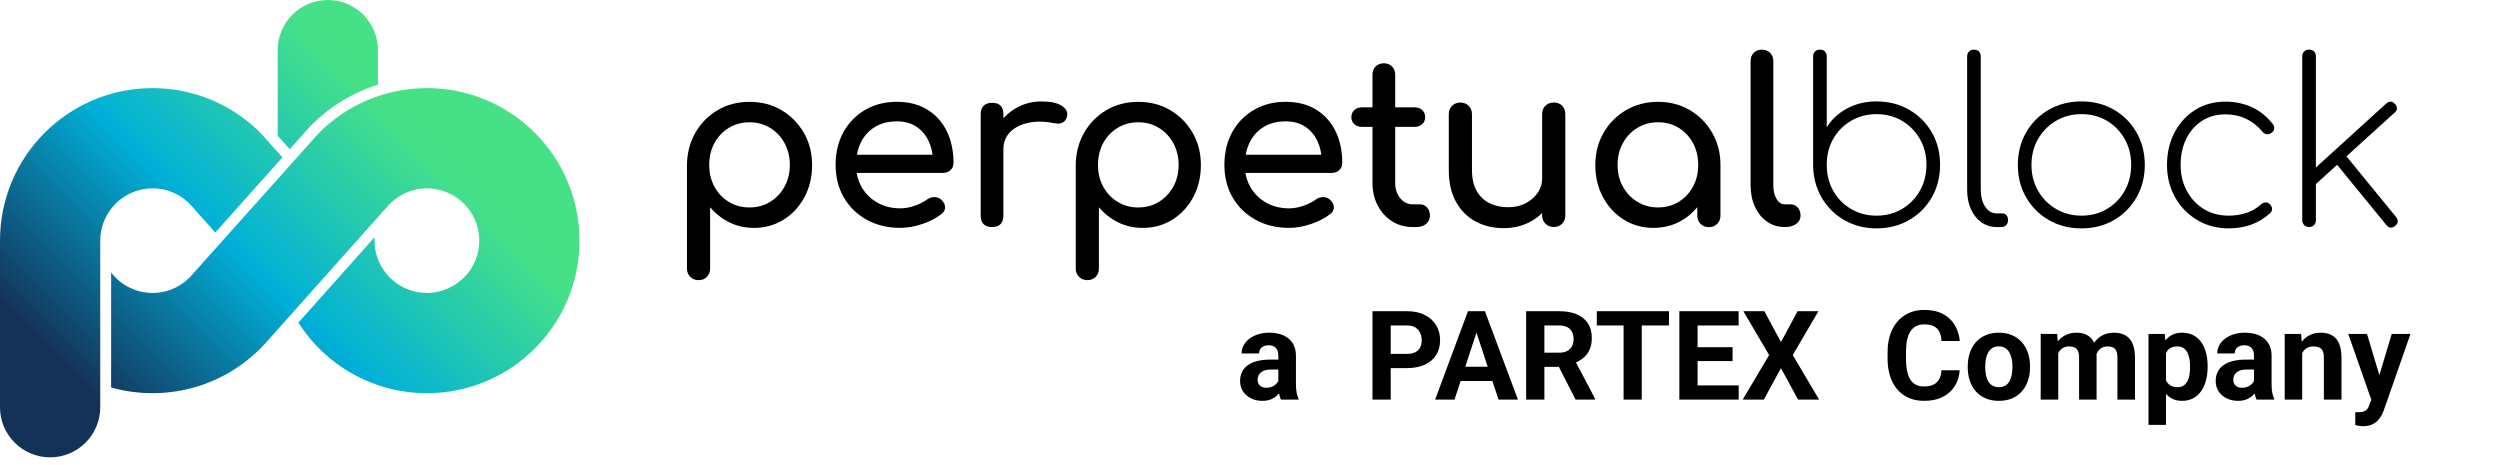
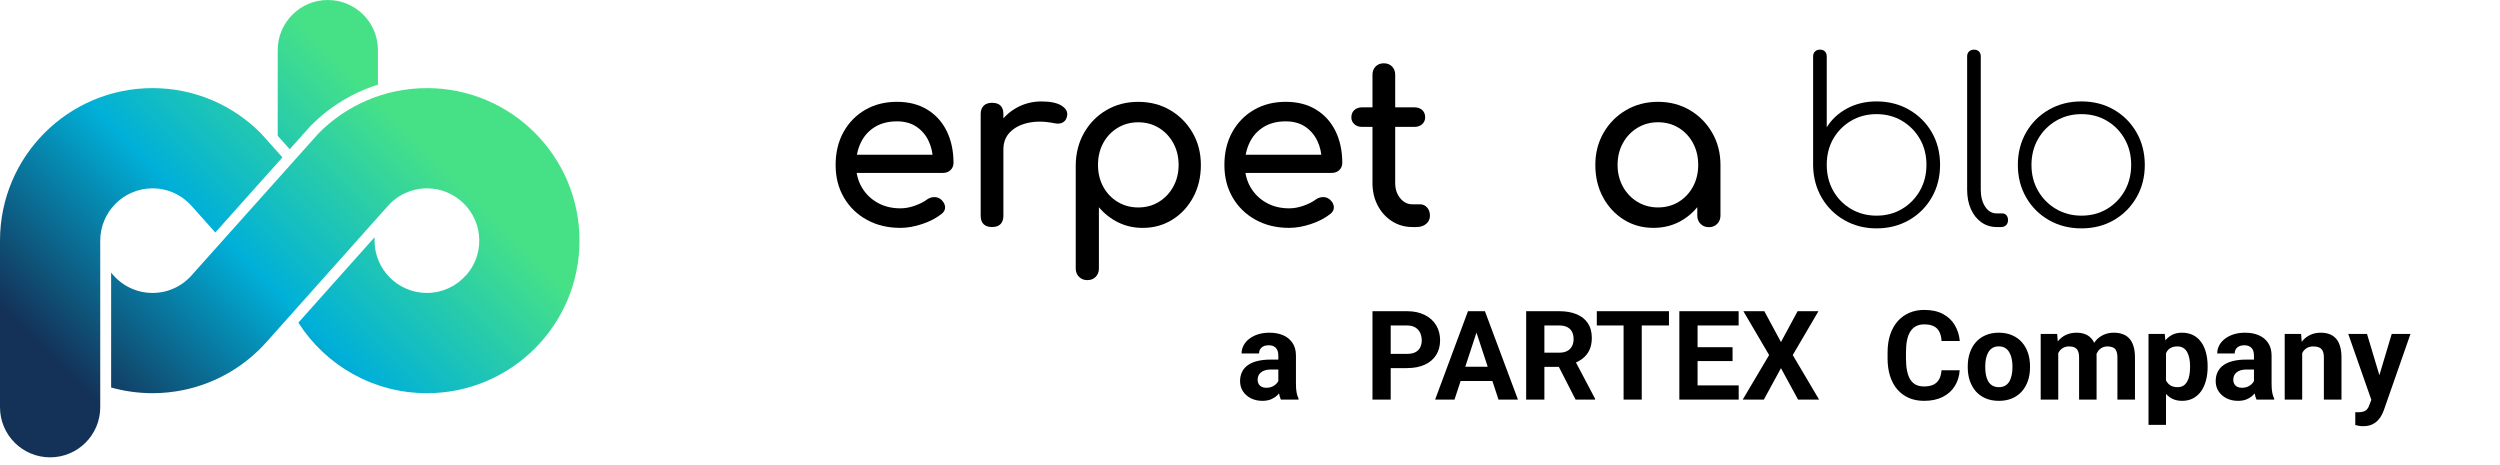
<svg xmlns="http://www.w3.org/2000/svg" width="269" height="50" viewBox="0 0 269 50" fill="none">
  <path d="M29.881 5.393V14.607L31.177 16.056L33.428 13.54L33.449 13.518C35.497 11.45 37.968 9.957 40.666 9.112V5.393C40.666 2.414 38.252 -4.8673e-05 35.274 -4.8673e-05C32.296 -4.8673e-05 29.881 2.414 29.881 5.393V5.393ZM34.281 14.344H34.282L28.883 20.381L23.951 25.896L20.73 29.498L20.731 29.498C19.697 30.734 18.145 31.52 16.413 31.52C14.601 31.52 12.988 30.659 11.958 29.326V41.694C13.375 42.092 14.869 42.306 16.413 42.306C17.545 42.306 18.65 42.19 19.718 41.972C20.167 41.88 20.608 41.77 21.042 41.642C21.047 41.641 21.052 41.64 21.057 41.638C21.485 41.512 21.906 41.369 22.319 41.21C22.329 41.206 22.339 41.202 22.349 41.198C22.755 41.041 23.154 40.867 23.544 40.679C23.559 40.671 23.574 40.664 23.588 40.657C23.972 40.47 24.348 40.268 24.715 40.053C24.733 40.042 24.752 40.032 24.769 40.021C24.95 39.914 25.129 39.804 25.305 39.69C25.317 39.682 25.328 39.674 25.341 39.666C25.505 39.56 25.668 39.45 25.828 39.337C25.848 39.323 25.868 39.309 25.888 39.296C26.053 39.178 26.216 39.058 26.377 38.935C26.401 38.917 26.425 38.898 26.449 38.879C26.595 38.766 26.74 38.65 26.883 38.532C26.901 38.517 26.92 38.502 26.938 38.487C27.089 38.36 27.238 38.23 27.385 38.098C27.415 38.071 27.445 38.043 27.476 38.016C27.611 37.892 27.746 37.766 27.877 37.637C27.89 37.625 27.903 37.613 27.915 37.601C28.055 37.464 28.191 37.323 28.326 37.181C28.357 37.148 28.388 37.115 28.419 37.082C28.554 36.937 28.687 36.791 28.816 36.642L31.479 33.658L40.301 23.769L41.732 22.166L41.731 22.165C41.796 22.092 41.863 22.02 41.931 21.951C41.941 21.94 41.953 21.93 41.963 21.919C42.022 21.861 42.081 21.803 42.143 21.746C42.151 21.739 42.159 21.732 42.167 21.725C42.232 21.666 42.298 21.608 42.365 21.553C42.368 21.55 42.372 21.548 42.374 21.546C42.751 21.236 43.168 20.974 43.617 20.77H43.617C44.326 20.447 45.114 20.266 45.942 20.266C49.045 20.266 51.57 22.791 51.57 25.893C51.57 27.326 51.032 28.635 50.147 29.629L50.139 29.622C49.108 30.786 47.603 31.52 45.929 31.52C42.826 31.52 40.301 28.996 40.301 25.893V25.53L32.104 34.718C35.019 39.281 40.127 42.306 45.942 42.306C55.007 42.306 62.355 34.958 62.355 25.893C62.355 16.829 55.007 9.481 45.942 9.481C41.382 9.481 37.256 11.341 34.281 14.344V14.344ZM0 25.893V43.818C0 46.796 2.414 49.21 5.393 49.21H5.393C8.371 49.21 10.786 46.796 10.786 43.818V25.898V25.893C10.786 22.791 13.31 20.266 16.413 20.266C18.138 20.266 19.684 21.046 20.717 22.273L20.718 22.272L23.166 25.016L30.391 16.936L28.073 14.344L28.073 14.343C25.099 11.341 20.973 9.481 16.413 9.481C7.348 9.481 0 16.829 0 25.893" fill="url(#paint0_linear_3111_26)" />
-   <path d="M80.637 22.322C81.468 22.322 82.21 22.123 82.861 21.723C83.513 21.324 84.03 20.779 84.413 20.086C84.796 19.394 84.987 18.616 84.987 17.752C84.987 16.872 84.796 16.087 84.413 15.394C84.03 14.702 83.513 14.156 82.861 13.757C82.21 13.358 81.468 13.158 80.637 13.158C79.823 13.158 79.086 13.358 78.426 13.757C77.766 14.156 77.249 14.702 76.874 15.394C76.499 16.087 76.312 16.872 76.312 17.752C76.312 18.616 76.499 19.394 76.874 20.086C77.249 20.779 77.766 21.324 78.426 21.723C79.086 22.123 79.823 22.322 80.637 22.322ZM75.163 30.142C74.805 30.142 74.507 30.024 74.272 29.788C74.035 29.551 73.917 29.254 73.917 28.896V17.752C73.933 16.465 74.235 15.308 74.821 14.282C75.408 13.256 76.206 12.445 77.216 11.851C78.226 11.256 79.367 10.959 80.637 10.959C81.924 10.959 83.073 11.256 84.083 11.851C85.093 12.445 85.895 13.256 86.49 14.282C87.085 15.308 87.382 16.465 87.382 17.752C87.382 19.039 87.109 20.192 86.563 21.21C86.017 22.228 85.272 23.035 84.328 23.629C83.382 24.224 82.315 24.521 81.126 24.521C80.165 24.521 79.281 24.322 78.475 23.923C77.668 23.524 76.98 22.982 76.41 22.297V28.896C76.41 29.254 76.296 29.551 76.068 29.788C75.839 30.024 75.538 30.142 75.163 30.142" fill="black" />
  <path d="M96.877 24.519C95.525 24.519 94.324 24.23 93.273 23.651C92.222 23.073 91.399 22.275 90.805 21.256C90.21 20.238 89.913 19.069 89.913 17.749C89.913 16.414 90.194 15.237 90.756 14.219C91.318 13.201 92.096 12.402 93.09 11.823C94.083 11.245 95.224 10.956 96.511 10.956C97.781 10.956 98.873 11.237 99.785 11.799C100.698 12.361 101.394 13.135 101.875 14.121C102.355 15.107 102.596 16.243 102.596 17.53C102.596 17.839 102.49 18.096 102.278 18.299C102.066 18.503 101.797 18.605 101.472 18.605H91.623V16.65H101.398L100.396 17.334C100.38 16.52 100.217 15.791 99.908 15.147C99.598 14.504 99.158 13.995 98.588 13.62C98.017 13.245 97.325 13.058 96.511 13.058C95.582 13.058 94.788 13.261 94.128 13.668C93.468 14.076 92.967 14.634 92.625 15.343C92.283 16.051 92.112 16.854 92.112 17.749C92.112 18.646 92.316 19.444 92.723 20.145C93.13 20.845 93.692 21.399 94.409 21.806C95.126 22.213 95.949 22.417 96.877 22.417C97.382 22.417 97.9 22.324 98.429 22.136C98.958 21.949 99.386 21.733 99.712 21.489C99.956 21.309 100.221 21.216 100.506 21.207C100.791 21.199 101.04 21.285 101.252 21.464C101.528 21.708 101.675 21.977 101.691 22.27C101.708 22.564 101.577 22.817 101.3 23.028C100.746 23.468 100.058 23.826 99.236 24.103C98.413 24.381 97.627 24.519 96.877 24.519Z" fill="black" />
  <path d="M106.719 16.071C106.719 15.094 106.959 14.218 107.44 13.444C107.92 12.671 108.567 12.055 109.382 11.599C110.197 11.143 111.093 10.915 112.07 10.915C113.048 10.915 113.777 11.074 114.258 11.391C114.738 11.709 114.921 12.088 114.807 12.527C114.758 12.756 114.664 12.931 114.526 13.053C114.388 13.175 114.229 13.253 114.05 13.285C113.87 13.318 113.675 13.31 113.463 13.261C112.42 13.049 111.484 13.033 110.653 13.212C109.822 13.391 109.166 13.725 108.686 14.214C108.205 14.702 107.965 15.322 107.965 16.071H106.719ZM106.743 24.429C106.352 24.429 106.051 24.327 105.839 24.123C105.627 23.92 105.521 23.614 105.521 23.207V12.283C105.521 11.892 105.627 11.591 105.839 11.379C106.051 11.168 106.352 11.062 106.743 11.062C107.15 11.062 107.456 11.163 107.659 11.367C107.863 11.571 107.965 11.876 107.965 12.283V23.207C107.965 23.598 107.863 23.899 107.659 24.111C107.456 24.323 107.15 24.429 106.743 24.429" fill="black" />
  <path d="M122.469 22.322C123.3 22.322 124.041 22.123 124.693 21.723C125.344 21.324 125.862 20.779 126.245 20.086C126.627 19.394 126.819 18.616 126.819 17.752C126.819 16.872 126.627 16.087 126.245 15.394C125.862 14.702 125.344 14.156 124.693 13.757C124.041 13.358 123.3 13.158 122.469 13.158C121.654 13.158 120.918 13.358 120.258 13.757C119.598 14.156 119.08 14.702 118.706 15.394C118.331 16.087 118.144 16.872 118.144 17.752C118.144 18.616 118.331 19.394 118.706 20.086C119.08 20.779 119.598 21.324 120.258 21.723C120.918 22.123 121.654 22.322 122.469 22.322ZM116.995 30.142C116.637 30.142 116.339 30.024 116.103 29.788C115.867 29.551 115.749 29.254 115.749 28.896V17.752C115.765 16.465 116.067 15.308 116.653 14.282C117.24 13.256 118.038 12.445 119.048 11.851C120.058 11.256 121.199 10.959 122.469 10.959C123.756 10.959 124.904 11.256 125.915 11.851C126.925 12.445 127.727 13.256 128.322 14.282C128.917 15.308 129.214 16.465 129.214 17.752C129.214 19.039 128.941 20.192 128.395 21.21C127.849 22.228 127.104 23.035 126.159 23.629C125.214 24.224 124.147 24.521 122.958 24.521C121.996 24.521 121.113 24.322 120.307 23.923C119.5 23.524 118.812 22.982 118.242 22.297V28.896C118.242 29.254 118.127 29.551 117.899 29.788C117.671 30.024 117.37 30.142 116.995 30.142" fill="black" />
  <path d="M138.709 24.519C137.357 24.519 136.156 24.23 135.105 23.651C134.054 23.073 133.231 22.275 132.637 21.256C132.042 20.238 131.745 19.069 131.745 17.749C131.745 16.414 132.026 15.237 132.588 14.219C133.15 13.201 133.928 12.402 134.922 11.823C135.915 11.245 137.056 10.956 138.343 10.956C139.614 10.956 140.705 11.237 141.617 11.799C142.53 12.361 143.226 13.135 143.707 14.121C144.187 15.107 144.428 16.243 144.428 17.53C144.428 17.839 144.322 18.096 144.11 18.299C143.898 18.503 143.629 18.605 143.304 18.605H133.455V16.65H143.23L142.228 17.334C142.212 16.52 142.049 15.791 141.74 15.147C141.43 14.504 140.99 13.995 140.42 13.62C139.85 13.245 139.157 13.058 138.343 13.058C137.414 13.058 136.62 13.261 135.96 13.668C135.3 14.076 134.799 14.634 134.457 15.343C134.115 16.051 133.944 16.854 133.944 17.749C133.944 18.646 134.148 19.444 134.555 20.145C134.962 20.845 135.524 21.399 136.241 21.806C136.958 22.213 137.781 22.417 138.709 22.417C139.214 22.417 139.731 22.324 140.261 22.136C140.79 21.949 141.218 21.733 141.544 21.489C141.788 21.309 142.053 21.216 142.338 21.207C142.623 21.199 142.872 21.285 143.084 21.464C143.36 21.708 143.507 21.977 143.524 22.27C143.54 22.564 143.409 22.817 143.133 23.028C142.578 23.468 141.89 23.826 141.068 24.103C140.245 24.381 139.459 24.519 138.709 24.519Z" fill="black" />
  <path d="M151.98 24.429C151.165 24.429 150.432 24.221 149.781 23.805C149.129 23.39 148.615 22.824 148.241 22.107C147.866 21.39 147.679 20.584 147.679 19.688V8.031C147.679 7.673 147.793 7.38 148.021 7.151C148.249 6.924 148.542 6.81 148.901 6.81C149.259 6.81 149.552 6.924 149.781 7.151C150.008 7.38 150.123 7.673 150.123 8.031V19.688C150.123 20.34 150.302 20.885 150.66 21.325C151.019 21.765 151.458 21.985 151.98 21.985H152.811C153.104 21.985 153.352 22.099 153.556 22.327C153.76 22.555 153.862 22.849 153.862 23.207C153.862 23.566 153.727 23.859 153.458 24.086C153.19 24.315 152.843 24.429 152.42 24.429H151.98ZM146.555 13.652C146.213 13.652 145.935 13.554 145.724 13.358C145.512 13.163 145.406 12.919 145.406 12.625C145.406 12.3 145.512 12.039 145.724 11.843C145.935 11.648 146.213 11.55 146.555 11.55H152.2C152.542 11.55 152.819 11.648 153.031 11.843C153.242 12.039 153.348 12.3 153.348 12.625C153.348 12.919 153.242 13.163 153.031 13.358C152.819 13.554 152.542 13.652 152.2 13.652H146.555Z" fill="black" />
-   <path d="M167.181 24.424C166.823 24.424 166.525 24.305 166.289 24.069C166.053 23.833 165.935 23.536 165.935 23.177V12.278C165.935 11.904 166.053 11.602 166.289 11.374C166.525 11.146 166.823 11.032 167.181 11.032C167.556 11.032 167.857 11.146 168.085 11.374C168.313 11.602 168.427 11.904 168.427 12.278V23.177C168.427 23.536 168.313 23.833 168.085 24.069C167.857 24.305 167.556 24.424 167.181 24.424ZM161.781 24.546C160.656 24.546 159.65 24.305 158.763 23.825C157.874 23.345 157.174 22.64 156.661 21.711C156.148 20.782 155.891 19.642 155.891 18.29V12.278C155.891 11.92 156.009 11.622 156.246 11.386C156.482 11.15 156.779 11.032 157.137 11.032C157.496 11.032 157.793 11.15 158.03 11.386C158.265 11.622 158.384 11.92 158.384 12.278V18.29C158.384 19.203 158.555 19.956 158.897 20.55C159.239 21.145 159.703 21.585 160.29 21.87C160.876 22.155 161.536 22.298 162.269 22.298C162.97 22.298 163.593 22.159 164.139 21.882C164.684 21.605 165.12 21.231 165.446 20.758C165.772 20.286 165.935 19.756 165.935 19.169H167.474C167.474 20.18 167.226 21.092 166.729 21.906C166.232 22.721 165.556 23.365 164.701 23.837C163.845 24.31 162.872 24.546 161.781 24.546Z" fill="black" />
  <path d="M183.876 24.445C183.517 24.445 183.22 24.328 182.984 24.091C182.747 23.855 182.629 23.558 182.629 23.199V19.46L183.094 16.87L185.122 17.75V23.199C185.122 23.558 185.003 23.855 184.767 24.091C184.531 24.328 184.234 24.445 183.876 24.445ZM178.402 22.32C179.233 22.32 179.973 22.12 180.625 21.721C181.277 21.322 181.79 20.776 182.165 20.083C182.54 19.391 182.727 18.613 182.727 17.75C182.727 16.87 182.54 16.084 182.165 15.392C181.79 14.699 181.277 14.154 180.625 13.754C179.973 13.355 179.233 13.155 178.402 13.155C177.587 13.155 176.85 13.355 176.19 13.754C175.53 14.154 175.009 14.699 174.626 15.392C174.243 16.084 174.052 16.87 174.052 17.75C174.052 18.613 174.243 19.391 174.626 20.083C175.009 20.776 175.53 21.322 176.19 21.721C176.85 22.12 177.587 22.32 178.402 22.32ZM177.913 24.519C176.723 24.519 175.656 24.222 174.711 23.627C173.767 23.032 173.021 22.226 172.476 21.207C171.93 20.189 171.657 19.037 171.657 17.75C171.657 16.463 171.954 15.306 172.549 14.28C173.143 13.253 173.95 12.443 174.968 11.848C175.986 11.254 177.131 10.956 178.402 10.956C179.672 10.956 180.813 11.254 181.823 11.848C182.833 12.443 183.635 13.253 184.23 14.28C184.824 15.306 185.122 16.463 185.122 17.75H184.169C184.169 19.037 183.896 20.189 183.35 21.207C182.804 22.226 182.059 23.032 181.114 23.627C180.169 24.222 179.102 24.519 177.913 24.519Z" fill="black" />
-   <path d="M192.03 24.429C191.313 24.429 190.677 24.233 190.124 23.842C189.57 23.451 189.138 22.918 188.829 22.242C188.519 21.566 188.364 20.788 188.364 19.908V6.565C188.364 6.207 188.478 5.914 188.707 5.685C188.934 5.457 189.228 5.343 189.586 5.343C189.944 5.343 190.237 5.457 190.466 5.685C190.694 5.914 190.808 6.207 190.808 6.565V19.908C190.808 20.511 190.922 21.007 191.15 21.398C191.378 21.79 191.671 21.985 192.03 21.985H192.641C192.967 21.985 193.231 22.099 193.435 22.327C193.638 22.555 193.74 22.849 193.74 23.207C193.74 23.566 193.585 23.859 193.276 24.086C192.967 24.315 192.567 24.429 192.079 24.429H192.03Z" fill="black" />
  <path d="M201.909 23.204C202.936 23.204 203.852 22.964 204.659 22.483C205.465 22.003 206.104 21.351 206.577 20.528C207.049 19.706 207.286 18.773 207.286 17.73C207.286 16.688 207.049 15.759 206.577 14.944C206.104 14.13 205.465 13.482 204.659 13.002C203.852 12.521 202.936 12.281 201.909 12.281C200.899 12.281 199.987 12.521 199.172 13.002C198.358 13.482 197.719 14.13 197.254 14.944C196.79 15.759 196.558 16.688 196.558 17.73C196.558 18.773 196.79 19.706 197.254 20.528C197.719 21.351 198.358 22.003 199.172 22.483C199.987 22.964 200.899 23.204 201.909 23.204ZM201.909 24.573C200.639 24.573 199.49 24.279 198.464 23.693C197.437 23.107 196.627 22.308 196.032 21.298C195.437 20.288 195.124 19.148 195.091 17.877V6.073C195.091 5.846 195.161 5.667 195.299 5.536C195.437 5.406 195.613 5.34 195.825 5.34C196.052 5.34 196.232 5.406 196.362 5.536C196.492 5.667 196.558 5.846 196.558 6.073V13.698C197.079 12.851 197.808 12.175 198.745 11.67C199.681 11.165 200.736 10.912 201.909 10.912C203.213 10.912 204.381 11.21 205.416 11.804C206.451 12.399 207.265 13.209 207.86 14.236C208.454 15.262 208.752 16.427 208.752 17.73C208.752 19.034 208.454 20.203 207.86 21.237C207.265 22.272 206.451 23.086 205.416 23.681C204.381 24.275 203.213 24.573 201.909 24.573Z" fill="black" />
  <path d="M214.841 24.429C214.221 24.429 213.672 24.257 213.191 23.916C212.71 23.573 212.336 23.101 212.067 22.498C211.798 21.896 211.664 21.195 211.664 20.396V6.076C211.664 5.848 211.733 5.669 211.871 5.539C212.01 5.408 212.185 5.343 212.397 5.343C212.625 5.343 212.804 5.408 212.935 5.539C213.065 5.669 213.13 5.848 213.13 6.076V20.396C213.13 21.146 213.289 21.761 213.606 22.242C213.924 22.722 214.336 22.962 214.841 22.962H215.452C215.631 22.962 215.777 23.028 215.892 23.158C216.005 23.288 216.063 23.468 216.063 23.695C216.063 23.907 215.997 24.083 215.867 24.221C215.737 24.359 215.557 24.429 215.329 24.429H214.841Z" fill="black" />
  <path d="M223.962 23.204C224.989 23.204 225.905 22.964 226.711 22.483C227.518 22.003 228.153 21.351 228.618 20.528C229.082 19.706 229.314 18.773 229.314 17.73C229.314 16.704 229.082 15.779 228.618 14.957C228.153 14.134 227.518 13.482 226.711 13.002C225.905 12.521 224.989 12.281 223.962 12.281C222.952 12.281 222.04 12.521 221.225 13.002C220.411 13.482 219.767 14.134 219.295 14.957C218.822 15.779 218.586 16.712 218.586 17.754C218.586 18.781 218.822 19.706 219.295 20.528C219.767 21.351 220.411 22.003 221.225 22.483C222.04 22.964 222.952 23.204 223.962 23.204ZM223.962 24.573C222.659 24.573 221.49 24.275 220.456 23.681C219.421 23.086 218.606 22.272 218.012 21.237C217.417 20.203 217.12 19.041 217.12 17.754C217.12 16.451 217.417 15.283 218.012 14.248C218.606 13.213 219.421 12.399 220.456 11.804C221.49 11.21 222.659 10.912 223.962 10.912C225.265 10.912 226.431 11.21 227.457 11.804C228.483 12.399 229.293 13.213 229.888 14.248C230.483 15.283 230.78 16.451 230.78 17.754C230.78 19.041 230.483 20.203 229.888 21.237C229.293 22.272 228.483 23.086 227.457 23.681C226.431 24.275 225.265 24.573 223.962 24.573Z" fill="black" />
-   <path d="M239.816 24.573C238.546 24.573 237.409 24.272 236.408 23.669C235.406 23.066 234.615 22.251 234.037 21.225C233.459 20.198 233.17 19.042 233.17 17.755C233.17 16.451 233.438 15.287 233.976 14.26C234.514 13.234 235.255 12.424 236.2 11.828C237.144 11.234 238.228 10.937 239.45 10.937C240.492 10.937 241.446 11.136 242.309 11.535C243.172 11.935 243.922 12.541 244.557 13.356C244.688 13.519 244.737 13.69 244.704 13.869C244.671 14.049 244.565 14.195 244.386 14.309C244.24 14.423 244.077 14.468 243.898 14.443C243.718 14.419 243.563 14.326 243.433 14.162C242.391 12.925 241.063 12.305 239.45 12.305C238.489 12.305 237.645 12.541 236.921 13.014C236.196 13.486 235.633 14.13 235.234 14.944C234.835 15.759 234.636 16.696 234.636 17.755C234.636 18.781 234.856 19.706 235.296 20.528C235.735 21.351 236.342 22.003 237.116 22.483C237.89 22.964 238.79 23.204 239.816 23.204C240.484 23.204 241.116 23.107 241.71 22.911C242.305 22.715 242.822 22.414 243.262 22.007C243.409 21.877 243.572 21.803 243.751 21.787C243.93 21.771 244.085 21.828 244.215 21.958C244.378 22.105 244.463 22.272 244.472 22.459C244.48 22.646 244.411 22.805 244.264 22.935C243.075 24.027 241.592 24.573 239.816 24.573Z" fill="black" />
-   <path d="M257.718 24.303C257.555 24.45 257.388 24.511 257.217 24.486C257.046 24.462 256.896 24.369 256.765 24.205L250.973 17.119L252.024 16.263L257.816 23.35C257.946 23.513 258.007 23.676 257.999 23.839C257.991 24.002 257.897 24.156 257.718 24.303ZM248.701 20.247L247.821 19.269L256.765 11.131C256.928 11.001 257.087 10.936 257.242 10.936C257.396 10.936 257.547 11.018 257.694 11.18C257.84 11.343 257.914 11.506 257.914 11.669C257.914 11.832 257.832 11.979 257.669 12.109L248.701 20.247ZM248.456 24.425C248.245 24.425 248.069 24.356 247.931 24.218C247.792 24.079 247.723 23.904 247.723 23.692V6.073C247.723 5.845 247.792 5.666 247.931 5.536C248.069 5.405 248.245 5.34 248.456 5.34C248.684 5.34 248.864 5.405 248.994 5.536C249.124 5.666 249.19 5.845 249.19 6.073V23.692C249.19 23.904 249.124 24.079 248.994 24.218C248.864 24.356 248.684 24.425 248.456 24.425" fill="black" />
  <path d="M137.549 41.405V38.255C137.549 38.029 137.512 37.835 137.438 37.673C137.364 37.508 137.248 37.379 137.091 37.288C136.939 37.196 136.741 37.151 136.497 37.151C136.287 37.151 136.107 37.188 135.954 37.262C135.802 37.331 135.684 37.434 135.601 37.569C135.518 37.7 135.477 37.854 135.477 38.033H133.595C133.595 37.732 133.664 37.447 133.804 37.177C133.943 36.907 134.146 36.669 134.412 36.464C134.678 36.255 134.993 36.092 135.359 35.974C135.73 35.856 136.144 35.798 136.601 35.798C137.15 35.798 137.638 35.889 138.065 36.072C138.492 36.255 138.828 36.53 139.072 36.896C139.32 37.262 139.444 37.719 139.444 38.268V41.294C139.444 41.682 139.468 42 139.516 42.248C139.564 42.492 139.634 42.706 139.725 42.889V43H137.823C137.732 42.808 137.662 42.569 137.614 42.281C137.571 41.989 137.549 41.697 137.549 41.405ZM137.797 38.693L137.81 39.758H136.758C136.51 39.758 136.294 39.787 136.111 39.843C135.928 39.9 135.778 39.98 135.66 40.085C135.542 40.185 135.455 40.303 135.399 40.438C135.346 40.573 135.32 40.721 135.32 40.882C135.32 41.044 135.357 41.19 135.431 41.32C135.505 41.447 135.612 41.547 135.752 41.621C135.891 41.691 136.054 41.725 136.242 41.725C136.525 41.725 136.771 41.669 136.98 41.556C137.189 41.442 137.351 41.303 137.464 41.137C137.582 40.972 137.643 40.815 137.647 40.667L138.144 41.464C138.074 41.643 137.978 41.828 137.856 42.02C137.738 42.211 137.588 42.392 137.405 42.562C137.222 42.728 137.002 42.865 136.745 42.974C136.488 43.078 136.183 43.131 135.83 43.131C135.381 43.131 134.974 43.041 134.608 42.863C134.246 42.68 133.959 42.429 133.745 42.111C133.536 41.789 133.431 41.423 133.431 41.013C133.431 40.643 133.501 40.314 133.641 40.026C133.78 39.739 133.985 39.497 134.255 39.301C134.529 39.1 134.871 38.95 135.281 38.85C135.691 38.745 136.165 38.693 136.706 38.693H137.797ZM151.385 39.608H148.96V38.079H151.385C151.76 38.079 152.065 38.018 152.3 37.896C152.535 37.769 152.708 37.595 152.816 37.373C152.925 37.151 152.98 36.9 152.98 36.621C152.98 36.338 152.925 36.074 152.816 35.83C152.708 35.586 152.535 35.39 152.3 35.242C152.065 35.094 151.76 35.02 151.385 35.02H149.64V43H147.679V33.484H151.385C152.13 33.484 152.769 33.619 153.3 33.889C153.836 34.155 154.246 34.523 154.529 34.994C154.812 35.464 154.954 36.002 154.954 36.608C154.954 37.222 154.812 37.754 154.529 38.203C154.246 38.651 153.836 38.998 153.3 39.242C152.769 39.486 152.13 39.608 151.385 39.608ZM159.091 35.111L156.503 43H154.418L157.954 33.484H159.28L159.091 35.111ZM161.241 43L158.646 35.111L158.437 33.484H159.777L163.332 43H161.241ZM161.123 39.458V40.993H156.097V39.458H161.123ZM164.215 33.484H167.764C168.491 33.484 169.117 33.593 169.64 33.811C170.167 34.029 170.572 34.351 170.855 34.778C171.138 35.205 171.28 35.73 171.28 36.353C171.28 36.863 171.193 37.301 171.019 37.667C170.849 38.029 170.607 38.331 170.293 38.575C169.984 38.815 169.62 39.007 169.202 39.15L168.581 39.477H165.496L165.483 37.948H167.777C168.121 37.948 168.406 37.887 168.633 37.765C168.86 37.643 169.03 37.473 169.143 37.255C169.26 37.037 169.319 36.785 169.319 36.497C169.319 36.192 169.263 35.928 169.149 35.706C169.036 35.484 168.864 35.314 168.633 35.196C168.402 35.079 168.112 35.02 167.764 35.02H166.176V43H164.215V33.484ZM169.535 43L167.365 38.758L169.437 38.745L171.633 42.908V43H169.535ZM176.652 33.484V43H174.698V33.484H176.652ZM179.58 33.484V35.02H171.816V33.484H179.58ZM187.083 41.471V43H182.018V41.471H187.083ZM182.659 33.484V43H180.698V33.484H182.659ZM186.423 37.36V38.85H182.018V37.36H186.423ZM187.077 33.484V35.02H182.018V33.484H187.077ZM189.842 33.484L191.632 36.804L193.423 33.484H195.665L192.9 38.203L195.737 43H193.475L191.632 39.614L189.789 43H187.515L190.358 38.203L187.587 33.484H189.842ZM208.906 39.843H210.861C210.821 40.484 210.645 41.052 210.331 41.549C210.022 42.046 209.588 42.434 209.031 42.712C208.477 42.991 207.811 43.131 207.031 43.131C206.421 43.131 205.874 43.026 205.39 42.817C204.907 42.603 204.493 42.298 204.148 41.902C203.809 41.505 203.549 41.026 203.371 40.464C203.192 39.902 203.103 39.272 203.103 38.575V37.915C203.103 37.218 203.194 36.588 203.377 36.026C203.565 35.46 203.83 34.978 204.175 34.582C204.523 34.185 204.939 33.88 205.423 33.667C205.906 33.453 206.447 33.347 207.044 33.347C207.837 33.347 208.506 33.49 209.05 33.778C209.599 34.066 210.024 34.462 210.325 34.968C210.63 35.473 210.813 36.048 210.874 36.693H208.913C208.891 36.31 208.815 35.985 208.684 35.719C208.553 35.449 208.355 35.246 208.089 35.111C207.828 34.972 207.479 34.902 207.044 34.902C206.717 34.902 206.432 34.963 206.188 35.085C205.944 35.207 205.739 35.392 205.573 35.641C205.408 35.889 205.283 36.203 205.201 36.582C205.122 36.957 205.083 37.397 205.083 37.902V38.575C205.083 39.068 205.12 39.501 205.194 39.876C205.268 40.246 205.381 40.56 205.534 40.817C205.691 41.07 205.891 41.261 206.135 41.392C206.384 41.519 206.682 41.582 207.031 41.582C207.44 41.582 207.778 41.516 208.044 41.386C208.309 41.255 208.512 41.061 208.652 40.804C208.795 40.547 208.88 40.227 208.906 39.843ZM211.73 39.536V39.399C211.73 38.88 211.804 38.403 211.952 37.968C212.1 37.527 212.316 37.146 212.599 36.824C212.882 36.501 213.231 36.251 213.645 36.072C214.059 35.889 214.534 35.798 215.07 35.798C215.606 35.798 216.083 35.889 216.501 36.072C216.919 36.251 217.27 36.501 217.553 36.824C217.841 37.146 218.059 37.527 218.207 37.968C218.355 38.403 218.429 38.88 218.429 39.399V39.536C218.429 40.05 218.355 40.527 218.207 40.967C218.059 41.403 217.841 41.784 217.553 42.111C217.27 42.434 216.921 42.684 216.508 42.863C216.094 43.041 215.619 43.131 215.083 43.131C214.547 43.131 214.07 43.041 213.651 42.863C213.237 42.684 212.887 42.434 212.599 42.111C212.316 41.784 212.1 41.403 211.952 40.967C211.804 40.527 211.73 40.05 211.73 39.536ZM213.612 39.399V39.536C213.612 39.832 213.638 40.109 213.691 40.366C213.743 40.623 213.826 40.85 213.939 41.046C214.057 41.237 214.209 41.388 214.396 41.497C214.584 41.606 214.813 41.66 215.083 41.66C215.344 41.66 215.569 41.606 215.756 41.497C215.943 41.388 216.094 41.237 216.207 41.046C216.32 40.85 216.403 40.623 216.455 40.366C216.512 40.109 216.54 39.832 216.54 39.536V39.399C216.54 39.111 216.512 38.841 216.455 38.588C216.403 38.331 216.318 38.105 216.2 37.909C216.087 37.708 215.937 37.551 215.749 37.438C215.562 37.325 215.335 37.268 215.07 37.268C214.804 37.268 214.577 37.325 214.39 37.438C214.207 37.551 214.057 37.708 213.939 37.909C213.826 38.105 213.743 38.331 213.691 38.588C213.638 38.841 213.612 39.111 213.612 39.399ZM221.468 37.392V43H219.579V35.928H221.351L221.468 37.392ZM221.207 39.216H220.684C220.684 38.723 220.743 38.27 220.86 37.856C220.982 37.438 221.159 37.076 221.39 36.771C221.625 36.462 221.915 36.222 222.259 36.053C222.603 35.883 223.002 35.798 223.455 35.798C223.769 35.798 224.056 35.846 224.318 35.941C224.579 36.033 224.804 36.179 224.991 36.379C225.183 36.575 225.331 36.832 225.435 37.151C225.54 37.464 225.592 37.841 225.592 38.281V43H223.71V38.49C223.71 38.168 223.666 37.919 223.579 37.745C223.492 37.571 223.368 37.449 223.207 37.379C223.05 37.309 222.86 37.275 222.638 37.275C222.394 37.275 222.181 37.325 221.998 37.425C221.819 37.525 221.671 37.665 221.553 37.843C221.435 38.018 221.348 38.222 221.292 38.458C221.235 38.693 221.207 38.946 221.207 39.216ZM225.416 39L224.743 39.085C224.743 38.623 224.799 38.194 224.913 37.797C225.03 37.401 225.202 37.053 225.429 36.752C225.66 36.451 225.945 36.218 226.285 36.053C226.625 35.883 227.017 35.798 227.461 35.798C227.801 35.798 228.111 35.848 228.39 35.948C228.668 36.044 228.906 36.198 229.102 36.412C229.302 36.621 229.455 36.896 229.559 37.236C229.668 37.575 229.723 37.991 229.723 38.484V43H227.834V38.484C227.834 38.157 227.79 37.909 227.703 37.739C227.62 37.564 227.498 37.445 227.337 37.379C227.18 37.309 226.993 37.275 226.775 37.275C226.549 37.275 226.35 37.32 226.18 37.412C226.011 37.499 225.869 37.621 225.756 37.778C225.642 37.935 225.557 38.118 225.501 38.327C225.444 38.532 225.416 38.756 225.416 39ZM233.063 37.288V45.719H231.18V35.928H232.925L233.063 37.288ZM237.54 39.386V39.523C237.54 40.037 237.479 40.514 237.357 40.954C237.239 41.394 237.065 41.778 236.834 42.105C236.603 42.427 236.315 42.68 235.971 42.863C235.631 43.041 235.239 43.131 234.795 43.131C234.363 43.131 233.989 43.044 233.67 42.869C233.352 42.695 233.084 42.451 232.867 42.137C232.653 41.819 232.481 41.451 232.35 41.033C232.219 40.614 232.119 40.166 232.05 39.686V39.327C232.119 38.813 232.219 38.342 232.35 37.915C232.481 37.484 232.653 37.111 232.867 36.798C233.084 36.48 233.35 36.233 233.664 36.059C233.982 35.885 234.355 35.798 234.782 35.798C235.23 35.798 235.625 35.883 235.964 36.053C236.309 36.222 236.596 36.466 236.827 36.785C237.063 37.103 237.239 37.482 237.357 37.922C237.479 38.362 237.54 38.85 237.54 39.386ZM235.651 39.523V39.386C235.651 39.085 235.625 38.808 235.572 38.556C235.524 38.299 235.446 38.074 235.337 37.883C235.232 37.691 235.093 37.543 234.919 37.438C234.749 37.329 234.542 37.275 234.298 37.275C234.041 37.275 233.821 37.316 233.638 37.399C233.459 37.482 233.313 37.602 233.2 37.758C233.087 37.915 233.002 38.102 232.945 38.32C232.888 38.538 232.853 38.784 232.84 39.059V39.967C232.862 40.29 232.923 40.58 233.023 40.837C233.124 41.089 233.278 41.29 233.487 41.438C233.697 41.586 233.971 41.66 234.311 41.66C234.559 41.66 234.768 41.606 234.938 41.497C235.108 41.383 235.246 41.229 235.35 41.033C235.459 40.837 235.535 40.61 235.579 40.353C235.627 40.096 235.651 39.819 235.651 39.523ZM242.526 41.405V38.255C242.526 38.029 242.489 37.835 242.415 37.673C242.341 37.508 242.226 37.379 242.069 37.288C241.916 37.196 241.718 37.151 241.474 37.151C241.265 37.151 241.084 37.188 240.932 37.262C240.779 37.331 240.662 37.434 240.579 37.569C240.496 37.7 240.455 37.854 240.455 38.033H238.572C238.572 37.732 238.642 37.447 238.781 37.177C238.921 36.907 239.123 36.669 239.389 36.464C239.655 36.255 239.971 36.092 240.337 35.974C240.707 35.856 241.121 35.798 241.579 35.798C242.128 35.798 242.616 35.889 243.043 36.072C243.47 36.255 243.805 36.53 244.049 36.896C244.298 37.262 244.422 37.719 244.422 38.268V41.294C244.422 41.682 244.446 42 244.494 42.248C244.542 42.492 244.611 42.706 244.703 42.889V43H242.801C242.709 42.808 242.64 42.569 242.592 42.281C242.548 41.989 242.526 41.697 242.526 41.405ZM242.775 38.693L242.788 39.758H241.736C241.487 39.758 241.272 39.787 241.089 39.843C240.906 39.9 240.755 39.98 240.638 40.085C240.52 40.185 240.433 40.303 240.376 40.438C240.324 40.573 240.298 40.721 240.298 40.882C240.298 41.044 240.335 41.19 240.409 41.32C240.483 41.447 240.59 41.547 240.729 41.621C240.868 41.691 241.032 41.725 241.219 41.725C241.502 41.725 241.749 41.669 241.958 41.556C242.167 41.442 242.328 41.303 242.441 41.137C242.559 40.972 242.62 40.815 242.624 40.667L243.121 41.464C243.051 41.643 242.956 41.828 242.834 42.02C242.716 42.211 242.566 42.392 242.383 42.562C242.2 42.728 241.98 42.865 241.723 42.974C241.465 43.078 241.16 43.131 240.807 43.131C240.359 43.131 239.951 43.041 239.585 42.863C239.224 42.68 238.936 42.429 238.723 42.111C238.513 41.789 238.409 41.423 238.409 41.013C238.409 40.643 238.479 40.314 238.618 40.026C238.757 39.739 238.962 39.497 239.232 39.301C239.507 39.1 239.849 38.95 240.258 38.85C240.668 38.745 241.143 38.693 241.683 38.693H242.775ZM247.716 37.438V43H245.834V35.928H247.598L247.716 37.438ZM247.441 39.216H246.932C246.932 38.693 246.999 38.222 247.134 37.804C247.269 37.381 247.459 37.022 247.703 36.726C247.947 36.425 248.236 36.196 248.572 36.039C248.912 35.878 249.291 35.798 249.709 35.798C250.04 35.798 250.343 35.846 250.618 35.941C250.892 36.037 251.127 36.19 251.324 36.399C251.524 36.608 251.676 36.885 251.781 37.229C251.89 37.573 251.944 37.994 251.944 38.49V43H250.049V38.484C250.049 38.17 250.005 37.926 249.918 37.752C249.831 37.578 249.703 37.456 249.533 37.386C249.367 37.312 249.162 37.275 248.918 37.275C248.666 37.275 248.446 37.325 248.258 37.425C248.075 37.525 247.923 37.665 247.801 37.843C247.683 38.018 247.594 38.222 247.533 38.458C247.472 38.693 247.441 38.946 247.441 39.216ZM255.474 42.203L257.35 35.928H259.369L256.526 44.065C256.465 44.244 256.382 44.436 256.278 44.641C256.177 44.845 256.04 45.039 255.866 45.222C255.696 45.41 255.48 45.562 255.219 45.68C254.962 45.797 254.646 45.856 254.271 45.856C254.093 45.856 253.947 45.845 253.833 45.824C253.72 45.802 253.585 45.771 253.428 45.732V44.353C253.476 44.353 253.526 44.353 253.578 44.353C253.631 44.357 253.681 44.359 253.729 44.359C253.977 44.359 254.18 44.331 254.337 44.275C254.493 44.218 254.62 44.131 254.716 44.013C254.811 43.9 254.888 43.752 254.944 43.569L255.474 42.203ZM254.689 35.928L256.225 41.052L256.493 43.046L255.212 43.183L252.67 35.928H254.689Z" fill="black" />
  <defs>
    <linearGradient id="paint0_linear_3111_26" x1="5.51" y1="51.561" x2="50.165" y2="6.906" gradientUnits="userSpaceOnUse">
      <stop stop-color="#143258" />
      <stop offset="0.15" stop-color="#143258" />
      <stop offset="0.5" stop-color="#00B0D8" />
      <stop offset="0.85" stop-color="#46E187" />
      <stop offset="1" stop-color="#46E187" />
    </linearGradient>
  </defs>
</svg>